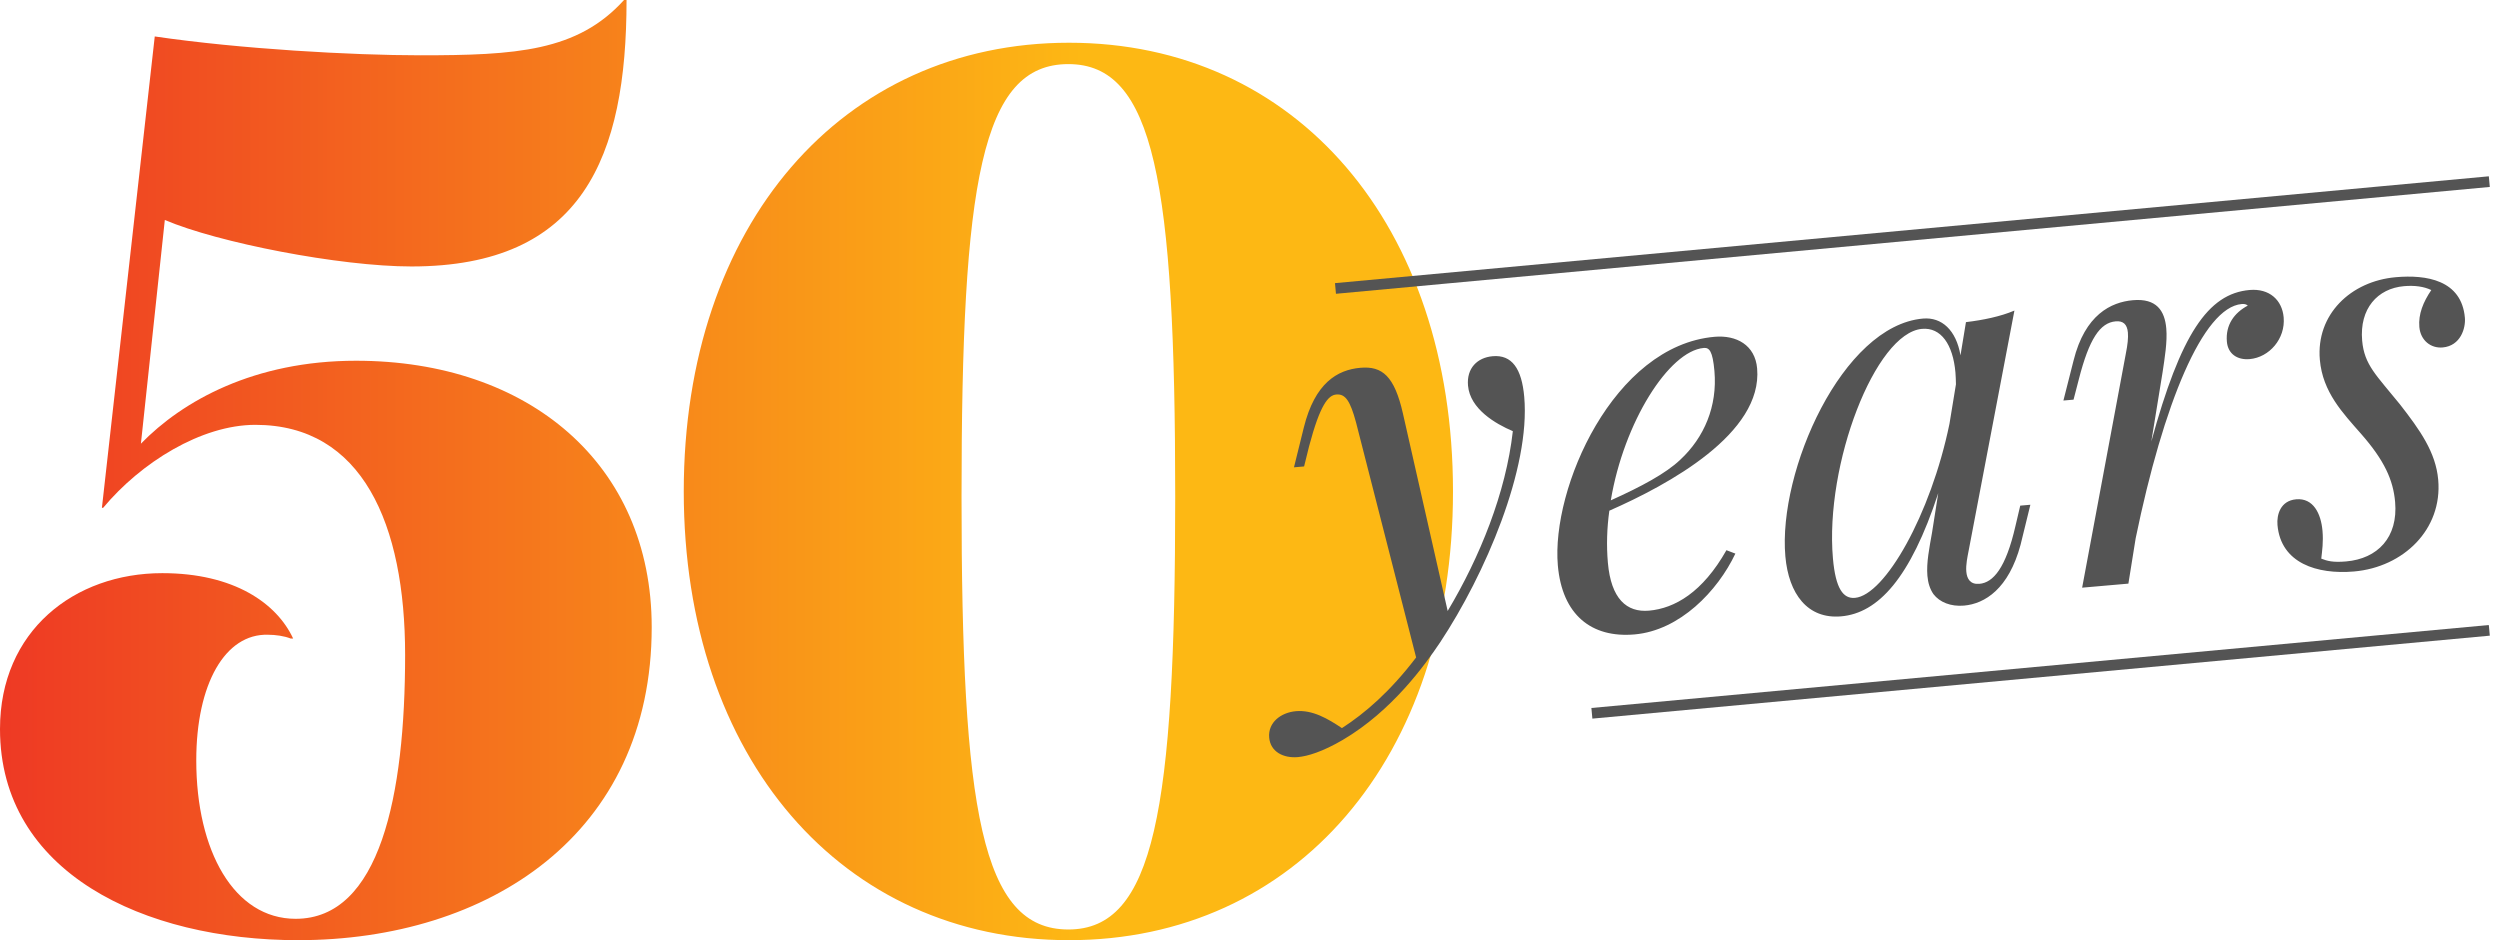
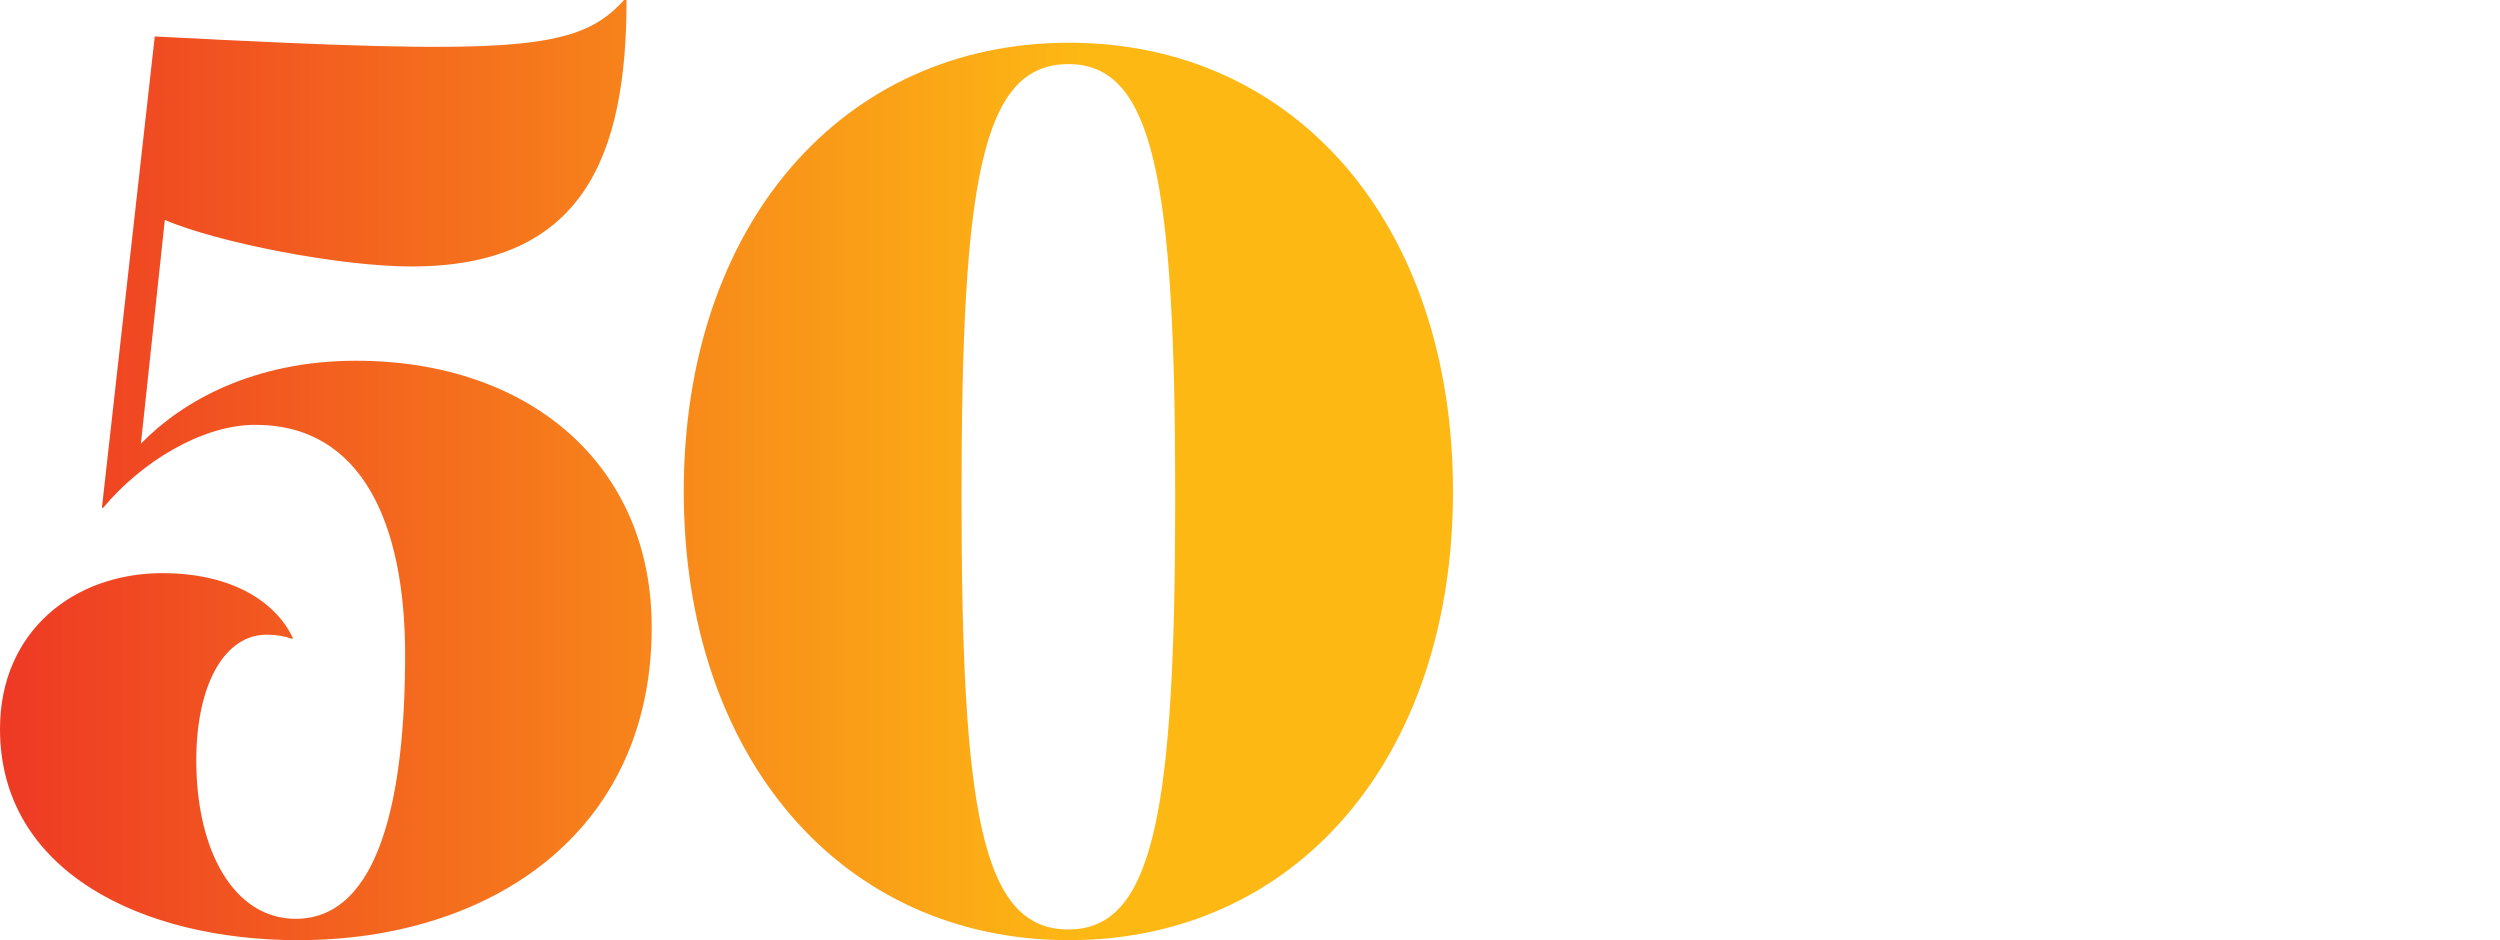
<svg xmlns="http://www.w3.org/2000/svg" width="234px" height="88px" viewBox="0 0 234 88" version="1.1">
  <title>Group 12</title>
  <desc>Created with Sketch.</desc>
  <defs>
    <linearGradient x1="74.42%" y1="50%" x2="0%" y2="50%" id="linearGradient-1">
      <stop stop-color="#FDB814" offset="0%" />
      <stop stop-color="#EE3924" offset="100%" />
    </linearGradient>
  </defs>
  <g id="50th-Anniversary" stroke="none" stroke-width="1" fill="none" fill-rule="evenodd">
    <g id="Home-Copy" transform="translate(-215, -1135)" fill-rule="nonzero">
      <g id="Group-12" transform="translate(215, 1135)">
-         <path d="M27.674,86 C35.564,86 37.919,74.471 37.919,61.294 C37.919,49.059 33.915,39.765 23.905,39.765 C18.842,39.765 13.189,43.294 9.656,47.529 L9.539,47.529 L14.485,3.412 C22.492,4.588 32.973,5.176 39.332,5.176 C48.282,5.176 54.052,4.824 58.409,0 L58.645,0 C58.645,14.706 54.523,24.941 38.508,24.941 C31.795,24.941 20.373,22.706 15.427,20.588 L13.189,41.529 C17.075,37.529 23.788,33.765 33.326,33.765 C49.459,33.765 61,43.412 61,58.706 C61,78.118 45.691,88 27.909,88 C13.425,88 0,81.647 0,68.235 C0,59.059 6.948,53.647 15.191,53.647 C21.903,53.647 25.907,56.471 27.438,59.765 L27.203,59.765 C26.614,59.529 25.79,59.412 25.083,59.412 C21.079,59.294 18.371,64 18.371,71.176 C18.371,79.647 21.903,86 27.674,86 Z M136,46 C136,70.967 121.292,88 100.059,88 C78.827,88 64,70.967 64,46 C64,21.033 78.827,4 100.059,4 C121.292,4 136,21.033 136,46 Z M110,46.5 C110,17.013 108.023,6 100,6 C91.86,6 90,17.013 90,46.5 C90,75.868 91.86,87 100,87 C108.023,87 110,75.868 110,46.5 Z" id="50" fill="url(#linearGradient-1)" />
-         <path d="M141.146,30.353 C142.953,30.353 143.758,31.744 143.758,34.405 C143.758,41.144 138.656,50.641 133.919,56.598 C132.308,58.6 128.866,62.604 124.056,64.899 C122.054,65.851 120.614,66.144 119.71,66.144 C118.368,66.144 117.196,65.436 117.196,64.093 C117.196,62.652 118.514,61.847 119.906,61.847 C121.468,61.847 122.811,62.799 124.056,63.8 C126.327,62.604 128.866,60.773 131.551,57.818 L127.865,35.406 C127.498,33.356 127.108,32.648 126.253,32.648 C125.497,32.648 124.666,33.453 123.299,37.237 L122.664,39.093 L121.712,39.093 L122.957,35.455 C124.349,31.402 126.546,30.353 128.719,30.353 C130.77,30.353 131.82,31.402 132.308,34.942 L134.872,53.741 C138.314,48.981 141.268,43.194 142.415,37.506 C140.853,36.676 138.607,35.089 138.607,32.892 C138.607,31.256 139.706,30.353 141.146,30.353 Z M165.706,33.649 C165.706,39.752 156.527,43.756 150.765,45.709 C150.399,47.296 150.204,48.932 150.204,50.543 C150.204,53.937 151.546,55.353 153.646,55.353 C156.063,55.353 158.797,54.083 161.361,50.348 L162.166,50.738 C160.213,54.083 156.356,57.452 152.108,57.452 C148.055,57.452 145.516,55.035 145.516,50.397 C145.516,43.146 152.498,30.353 161.996,30.353 C164.046,30.353 165.706,31.451 165.706,33.649 Z M160.897,31.305 C157.625,31.305 152.84,37.579 150.985,44.757 C153.914,43.732 156.331,42.706 157.796,41.534 C160.213,39.654 161.703,36.847 161.703,33.551 C161.703,31.647 161.41,31.305 160.897,31.305 Z M189.12,48.59 L190.072,48.59 L188.827,52.252 C187.362,56.256 185.018,57.452 183.065,57.452 C181.82,57.452 180.819,56.94 180.306,56.134 C180.013,55.621 179.891,55.035 179.891,54.376 C179.891,53.155 180.306,51.764 180.672,50.397 L181.576,46.759 C178.28,54.474 174.984,57.452 171.517,57.452 C168.368,57.452 166.805,54.938 166.805,51.398 C166.805,43.39 174.007,30.353 181.576,30.353 C183.333,30.353 184.579,31.695 184.774,34.088 L185.555,31.036 C187.166,30.987 188.827,30.792 190.169,30.353 L183.919,52.447 C183.797,52.887 183.553,53.644 183.553,54.303 C183.553,54.986 183.822,55.548 184.676,55.548 C185.97,55.548 187.264,54.303 188.509,50.445 L189.12,48.59 Z M172.957,55.841 C175.765,55.841 180.697,48.712 183.187,40.387 L184.115,36.749 C184.139,36.358 184.164,35.992 184.164,35.65 C184.164,33.014 183.187,31.305 181.405,31.305 C177.01,31.305 171.224,43.146 171.224,51.983 C171.224,54.84 171.859,55.841 172.957,55.841 Z M212.264,30.353 C214.12,30.353 215.218,31.549 215.218,33.185 C215.218,35.187 213.558,36.798 211.703,36.798 C210.555,36.798 209.725,36.139 209.725,34.991 C209.725,33.404 210.653,32.355 211.971,31.793 C211.825,31.647 211.654,31.598 211.41,31.598 C207.772,31.598 203.304,40.24 199.618,52.569 L198.568,56.744 L194.222,56.744 L200.204,35.284 C200.448,34.454 200.57,33.819 200.57,33.331 C200.57,32.525 200.204,32.184 199.52,32.184 C198.055,32.184 196.908,33.6 195.614,37.286 L194.955,39.142 L194.002,39.142 L195.272,35.504 C196.712,31.305 199.251,30.353 201.302,30.353 C203.524,30.353 204.183,31.598 204.183,33.258 C204.183,34.503 203.792,36.017 203.475,37.335 L201.864,43.683 C205.477,33.917 208.358,30.353 212.264,30.353 Z M216.756,55.987 C217.293,56.256 217.806,56.451 219.051,56.451 C222.005,56.451 224.105,54.645 224.105,51.3 C224.105,49.249 223.446,47.345 221.493,44.684 C219.955,42.584 218.246,40.484 218.246,37.433 C218.246,33.185 221.761,30.353 226.009,30.353 C228.841,30.353 232.113,31.134 232.113,34.698 C232.113,35.65 231.502,37.286 229.793,37.286 C228.695,37.286 227.791,36.456 227.791,35.187 C227.791,33.99 228.353,32.892 229.207,31.842 C228.548,31.451 227.694,31.256 226.693,31.256 C224.203,31.256 222.347,32.989 222.347,35.992 C222.347,38.287 223.397,39.337 225.35,42.242 C227.01,44.806 228.304,47.003 228.304,49.591 C228.304,54.254 224.349,57.452 219.71,57.452 C216.244,57.452 212.948,56.085 212.948,52.496 C212.948,51.544 213.412,50.25 214.901,50.25 C216.512,50.25 217.098,51.788 217.098,53.4 C217.098,54.449 216.903,55.255 216.756,55.987 Z" id="years" fill="#545454" transform="translate(174.654, 48.248) rotate(-5) translate(-174.654, -48.248) " />
-         <polygon id="Path-5" fill="#545454" points="125.046 27.498 233.046 17.498 232.954 16.502 124.954 26.502" />
-         <polygon id="Path-5-Copy" fill="#545454" points="149.046 67.263 233.046 59.498 232.954 58.502 148.954 66.267" />
+         <path d="M27.674,86 C35.564,86 37.919,74.471 37.919,61.294 C37.919,49.059 33.915,39.765 23.905,39.765 C18.842,39.765 13.189,43.294 9.656,47.529 L9.539,47.529 L14.485,3.412 C48.282,5.176 54.052,4.824 58.409,0 L58.645,0 C58.645,14.706 54.523,24.941 38.508,24.941 C31.795,24.941 20.373,22.706 15.427,20.588 L13.189,41.529 C17.075,37.529 23.788,33.765 33.326,33.765 C49.459,33.765 61,43.412 61,58.706 C61,78.118 45.691,88 27.909,88 C13.425,88 0,81.647 0,68.235 C0,59.059 6.948,53.647 15.191,53.647 C21.903,53.647 25.907,56.471 27.438,59.765 L27.203,59.765 C26.614,59.529 25.79,59.412 25.083,59.412 C21.079,59.294 18.371,64 18.371,71.176 C18.371,79.647 21.903,86 27.674,86 Z M136,46 C136,70.967 121.292,88 100.059,88 C78.827,88 64,70.967 64,46 C64,21.033 78.827,4 100.059,4 C121.292,4 136,21.033 136,46 Z M110,46.5 C110,17.013 108.023,6 100,6 C91.86,6 90,17.013 90,46.5 C90,75.868 91.86,87 100,87 C108.023,87 110,75.868 110,46.5 Z" id="50" fill="url(#linearGradient-1)" />
      </g>
    </g>
  </g>
</svg>